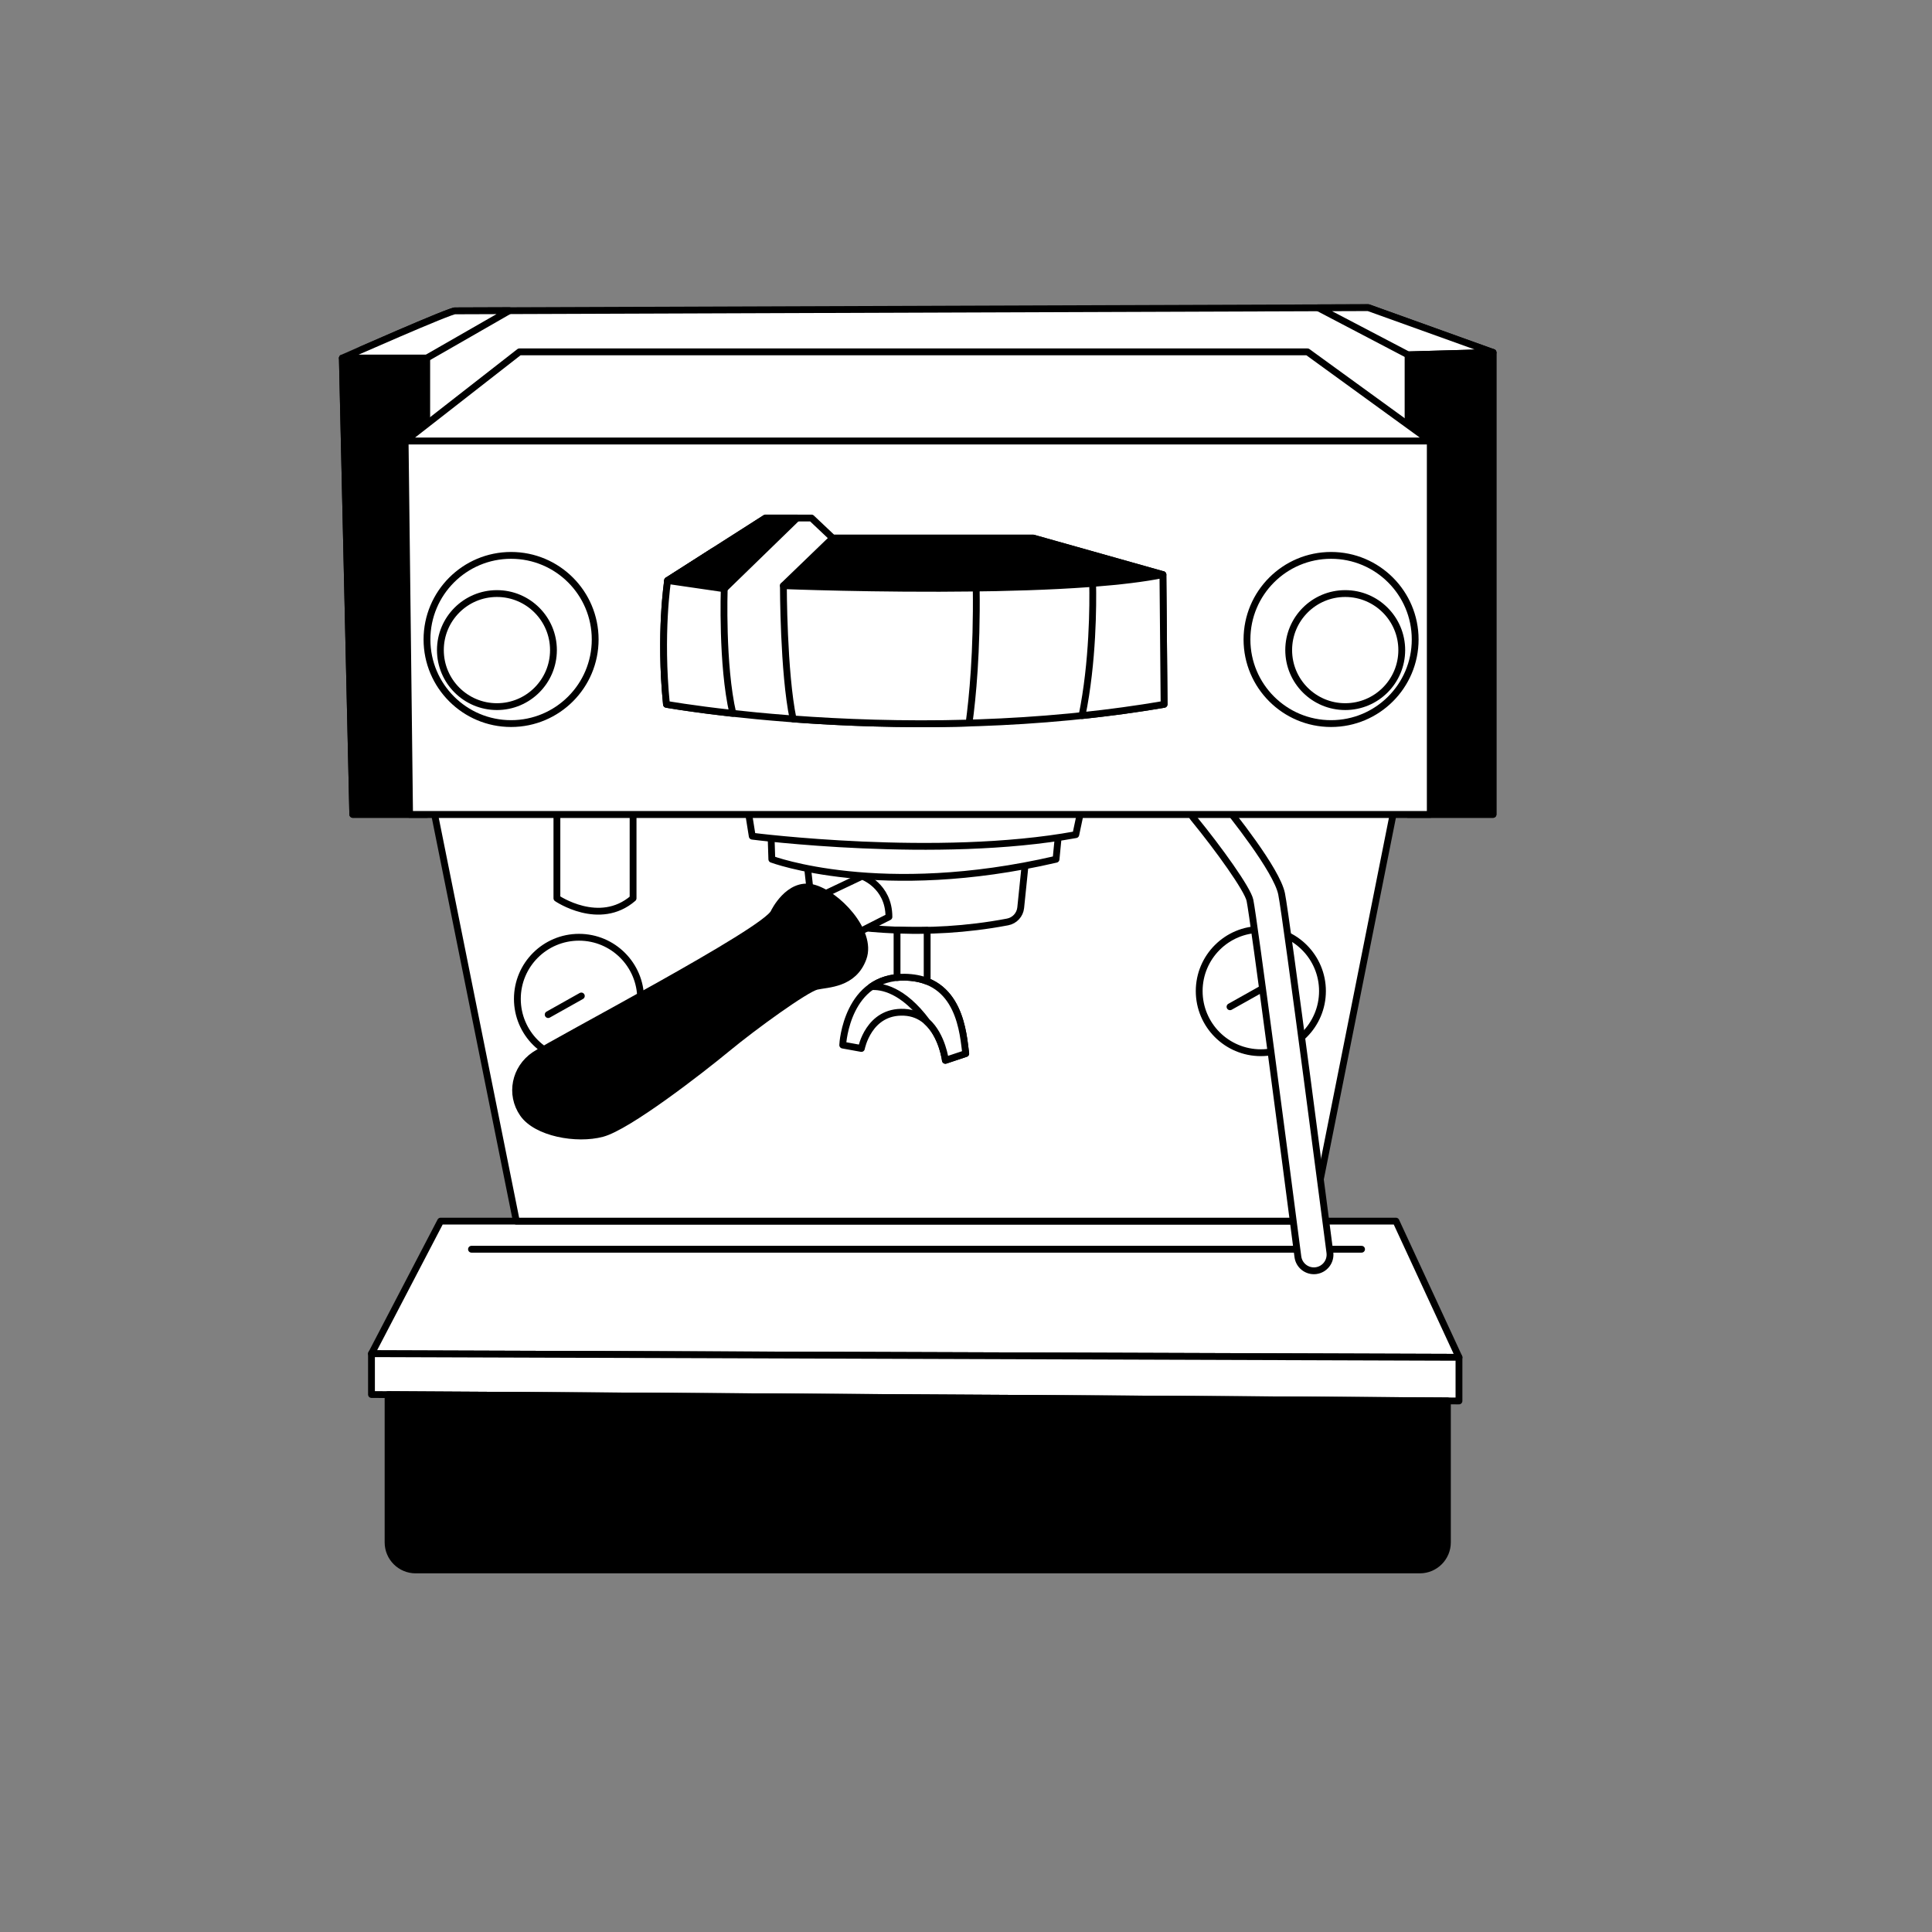
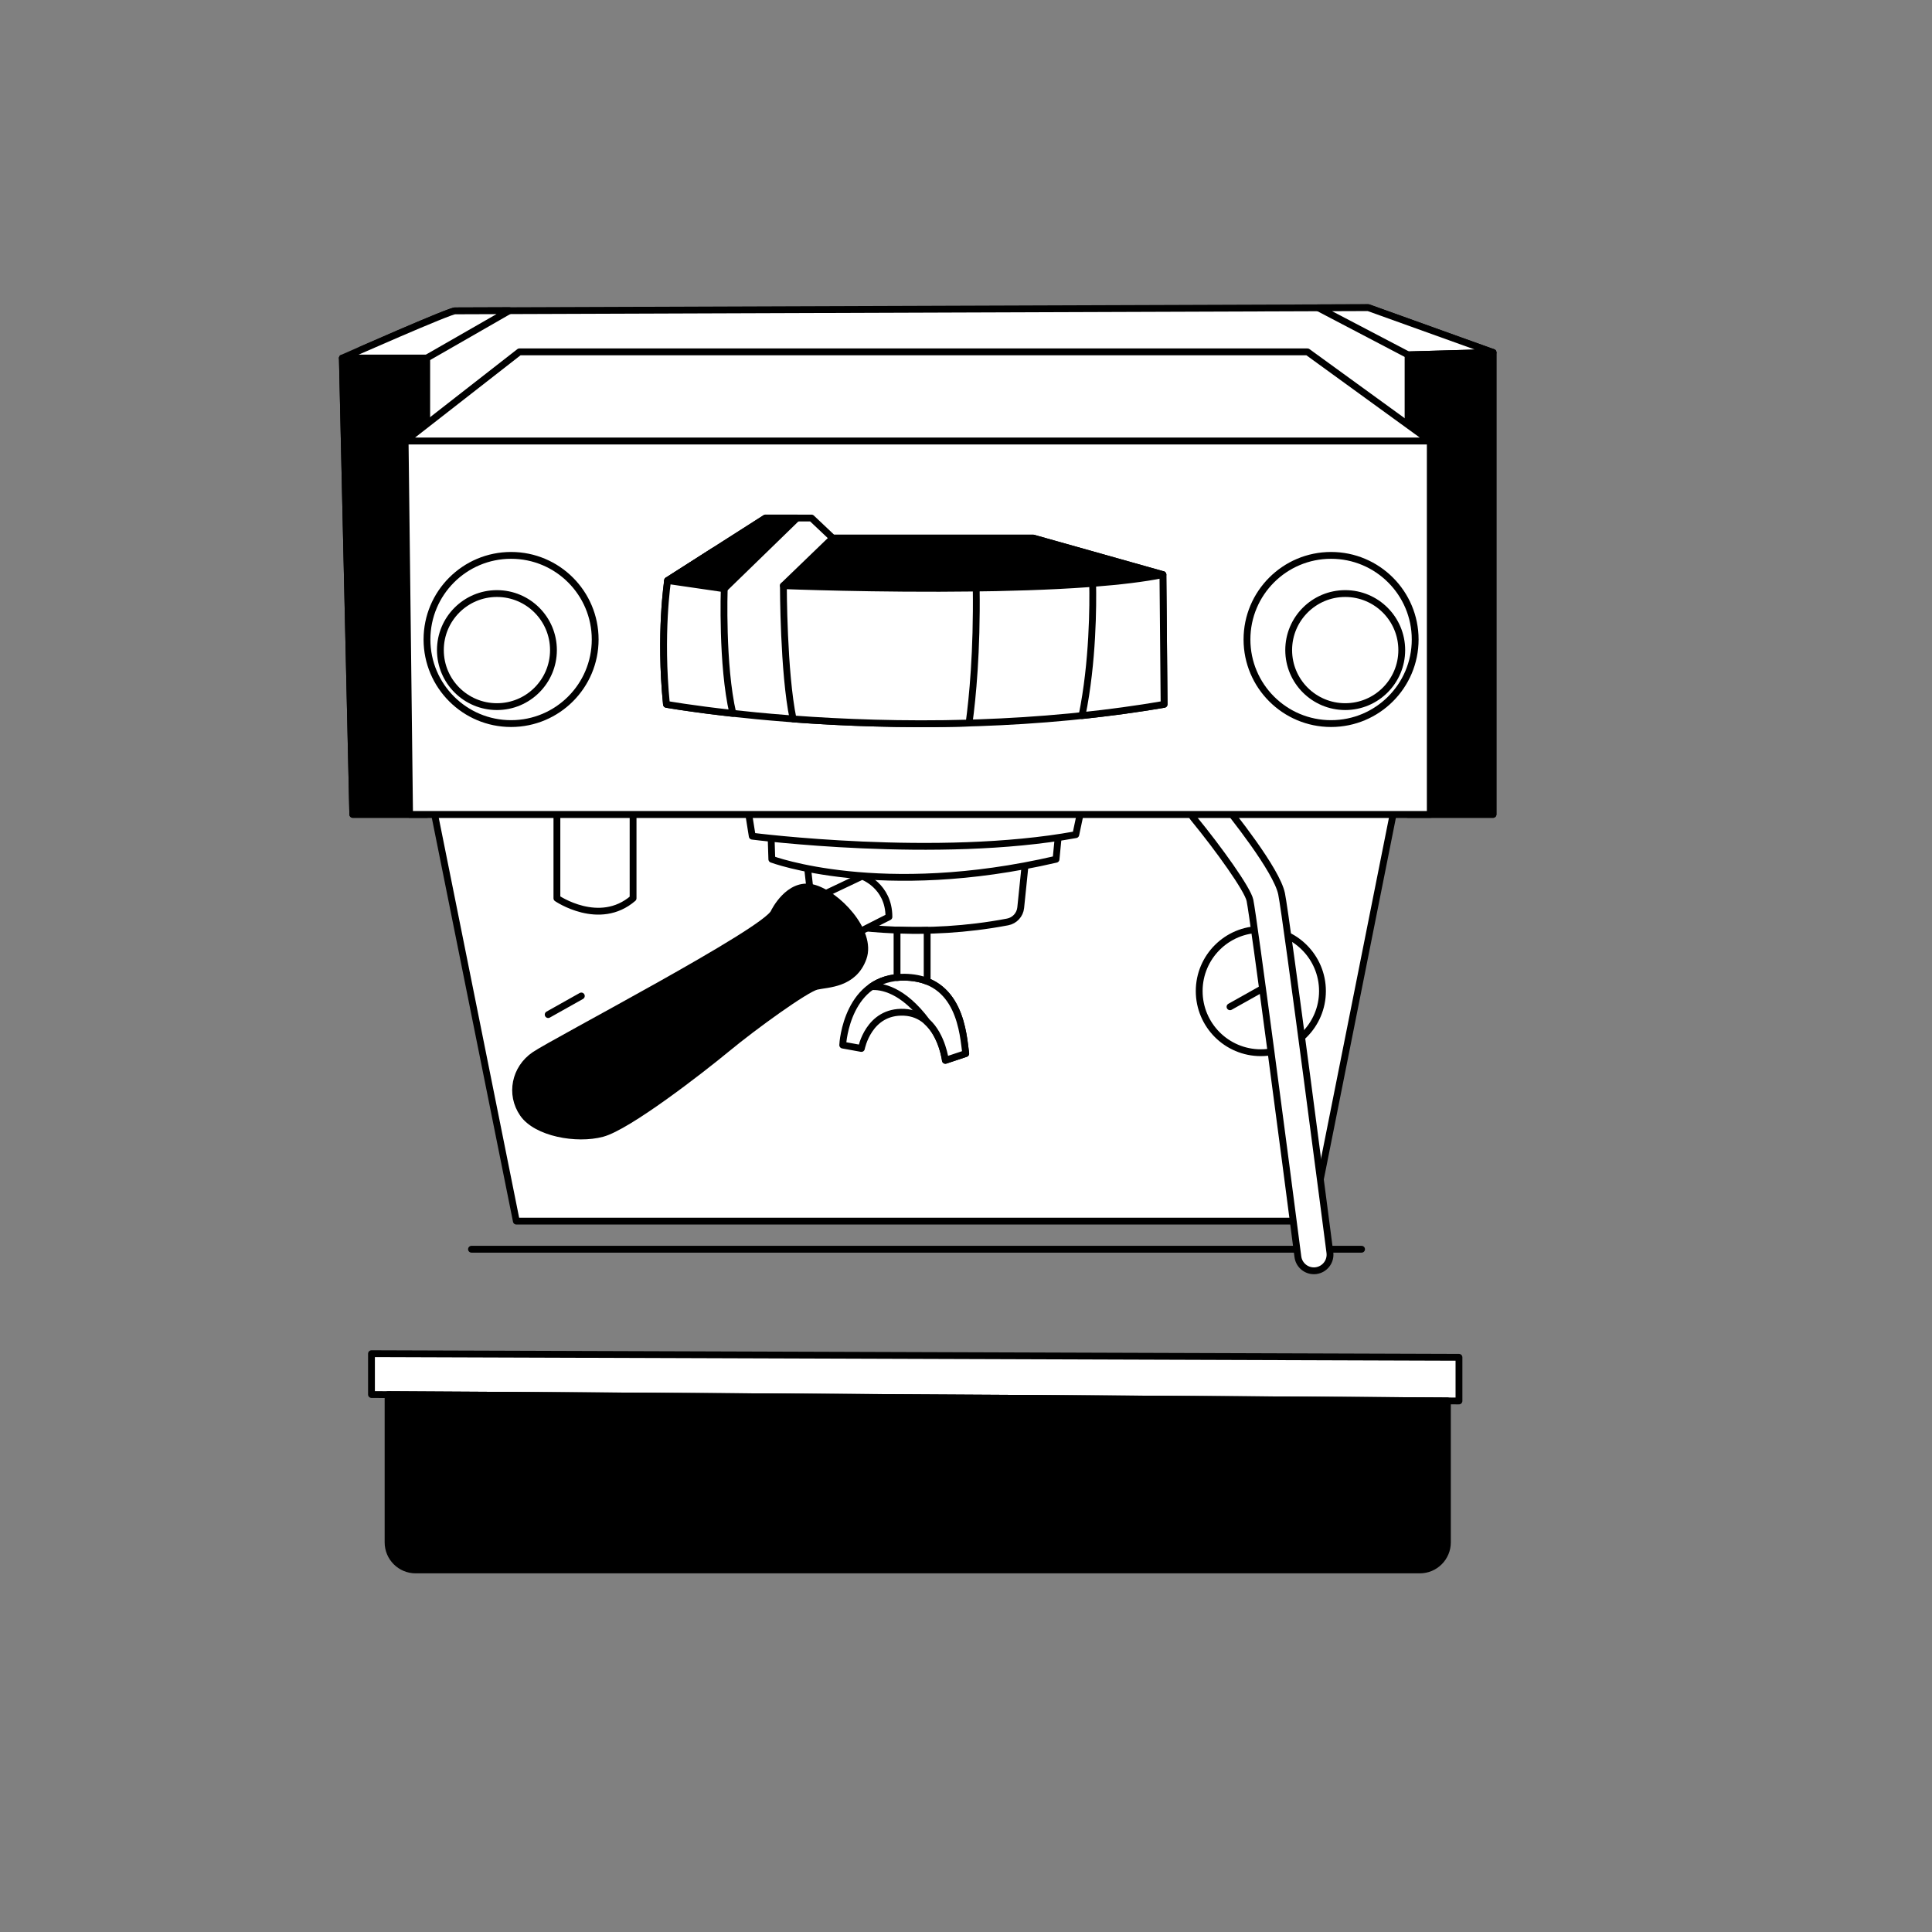
<svg xmlns="http://www.w3.org/2000/svg" xml:space="preserve" style="enable-background:new 0 0 141.649 141.649;" viewBox="0 0 141.649 141.649" y="0px" x="0px" id="Ebene_1" version="1.1">
  <rect x="0" y="0" width="141.649" height="141.649" fill="#808080" stroke="none" />
  <style type="text/css">
	.st0{fill:none;stroke:#000000;stroke-width:0.5;stroke-linecap:round;stroke-linejoin:round;stroke-miterlimit:10;}
	.st1{fill:#FFFFFF;stroke:#000000;stroke-width:0.5;stroke-linecap:round;stroke-linejoin:round;}
	.st2{stroke:#000000;stroke-width:0.5;stroke-linecap:round;stroke-linejoin:round;stroke-miterlimit:10;}
	.st3{fill:#FFFFFF;stroke:#000000;stroke-width:0.5;stroke-linecap:round;stroke-linejoin:round;stroke-miterlimit:10;}
	.st4{fill:#FFFFFF;}
	.st5{fill:none;stroke:#000000;stroke-width:0.5;stroke-linecap:round;stroke-linejoin:round;}
	.st6{stroke:#000000;stroke-width:0.5;stroke-linecap:round;stroke-linejoin:round;}
	.st7{fill:none;stroke:#FFFFFF;stroke-width:0.5;stroke-linecap:round;stroke-linejoin:round;}
	.st8{fill:none;stroke:#FFFFFF;stroke-width:0.5;stroke-linecap:round;stroke-linejoin:round;stroke-miterlimit:10;}
	.st9{stroke:#FFFFFF;stroke-width:0.5;stroke-linecap:round;stroke-linejoin:round;stroke-miterlimit:10;}
</style>
  <g>
-     <polygon points="32.303,89.53 102.347,89.53 106.97,99.515 27.236,99.249" class="st3" />
    <line y2="91.59" x2="99.826" y1="91.59" x1="34.568" class="st3" />
    <polygon points="96.193,89.53 102.555,57.619 35.088,56.552 31.8,59.397 37.857,89.53" class="st3" />
-     <circle r="4.519" cy="73.236" cx="42.451" class="st3" />
    <line y2="74.387" x2="40.191" y1="73.022" x1="42.622" class="st3" />
    <path d="M59.159,63.186l0.379,3.387c0.058,0.516,0.443,0.932,0.952,1.032c1.991,0.392,7.227,1.162,13.386-0.011   c0.515-0.098,0.907-0.524,0.96-1.046l0.384-3.735L59.159,63.186z" class="st3" />
    <path d="M60.698,65.434l2.515-1.194c0,0,1.961,0.682,1.961,2.984l-2.601,1.322l-1.961,0.213l-1.236-1.023   L60.698,65.434z" class="st3" />
    <path d="M56.755,66.875c0,0,1.068-2.211,2.826-1.786c1.758,0.425,4.405,3.204,3.705,5.15   c-0.7,1.946-2.622,1.891-3.41,2.073c-0.788,0.182-4.56,2.905-6.559,4.556c-1.999,1.651-7.271,5.73-9.161,6.235   c-1.89,0.505-4.836-0.033-5.814-1.454c-0.978-1.421-0.583-3.311,0.838-4.288C40.6,76.382,56.239,68.239,56.755,66.875z" class="st2" />
    <path d="M56.526,61.071l0.062,1.928c0,0,7.962,2.986,20.838,0l0.249-2.55L56.526,61.071z" class="st3" />
    <polygon points="27.236,99.249 27.236,102.242 106.968,102.715 106.968,99.515" class="st3" />
    <path d="M54.78,58.982l0.372,2.325c0,0,13.586,1.748,23.722-0.112l0.548-2.585L54.78,58.982z" class="st3" />
    <path d="M61.786,76.622c0-0.187,0.336-5.04,4.541-4.976c4.105,0.062,4.292,4.23,4.479,5.598l-1.493,0.498   c0,0-0.41-3.399-3.022-3.524c-2.613-0.124-3.136,2.653-3.136,2.653L61.786,76.622z" class="st3" />
    <path d="M69.312,77.741l1.493-0.498c-0.187-1.368-0.373-5.536-4.479-5.598c-1.028-0.016-1.823,0.264-2.44,0.696   c0.73-0.05,2.301,0.186,4.073,2.564C69.093,75.932,69.312,77.741,69.312,77.741z" class="st3" />
    <path d="M66.327,71.645c0.641,0.01,1.186,0.119,1.65,0.303v-3.74c-0.776,0.017-1.514,0.009-2.208-0.017v3.479   C65.948,71.653,66.132,71.642,66.327,71.645z" class="st3" />
    <path d="M40.831,58.996v6.864c0,0,3.112,2.132,5.585,0v-6.949L40.831,58.996z" class="st3" />
    <circle r="4.519" cy="72.663" cx="92.441" class="st3" />
    <line y2="73.814" x2="90.181" y1="72.45" x1="92.612" class="st3" />
    <g>
      <path d="M96.463,93.164c-0.641,0.072-1.223-0.383-1.306-1.025c-0.883-6.815-3.235-24.795-3.514-26.132    c-0.168-0.809-2.275-3.753-4.13-6.016c-0.414-0.506-0.34-1.252,0.165-1.666c0.506-0.415,1.252-0.341,1.666,0.165    c0.991,1.21,4.254,5.292,4.617,7.035c0.353,1.699,3.413,25.306,3.543,26.31c0.084,0.648-0.374,1.243-1.022,1.326    C96.477,93.162,96.47,93.163,96.463,93.164z" class="st3" />
    </g>
    <path d="M28.452,102.249v10.833c0,1.116,0.905,2.021,2.021,2.021h73.626c1.116,0,2.021-0.905,2.021-2.021V102.71   L28.452,102.249z" class="st2" />
    <path d="M33.39,22.792l66.929-0.237l9.146,3.287v33.869h-83.6l-0.763-33.457C25.101,26.254,33.247,22.65,33.39,22.792z" class="st3" />
    <path d="M37.343,22.778l-3.953,0.014c-0.143-0.143-8.289,3.462-8.289,3.462h6.184L37.343,22.778z" class="st3" />
    <polygon points="96.654,22.569 103.236,26.016 109.465,25.842 100.319,22.556" class="st3" />
    <polygon points="25.865,59.711 31.286,59.711 31.286,26.254 25.101,26.254" class="st2" />
    <polygon points="103.236,26.016 103.236,26.016 103.236,26.016 103.236,59.711 109.465,59.711 109.465,25.842    109.465,25.842" class="st2" />
    <path d="M30.029,59.711h74.835V32.332H29.702C29.702,32.038,29.944,52.507,30.029,59.711z" class="st3" />
    <g>
      <circle r="6.166" cy="46.885" cx="37.471" class="st3" />
      <circle r="4.145" cy="47.663" cx="36.433" class="st3" />
    </g>
    <g>
      <circle r="6.166" cy="46.885" cx="97.591" class="st3" />
      <circle r="4.145" cy="47.663" cx="98.628" class="st3" />
    </g>
    <path d="M48.863,51.64c0,0,17.81,3.199,36.485,0l-0.086-9.51l-9.51-2.68H61.053l-1.556-1.47h-3.372l-7.176,4.582   C48.949,42.562,48.344,46.453,48.863,51.64z" class="st3" />
    <polygon points="56.125,37.98 48.949,42.562 53.099,43.167 58.435,37.98" class="st2" />
    <g>
      <polygon points="52.337,40.399 48.949,42.562 52.337,40.399" class="st3" />
      <path d="M53.099,43.167l-4.15-0.605c0,0-0.605,3.891-0.086,9.078c0,0,1.806,0.324,4.867,0.663    c-0.001-0.003-0.001-0.005-0.001-0.007C52.905,48.764,53.099,43.167,53.099,43.167z" class="st3" />
    </g>
    <path d="M85.262,42.13l-9.51-2.68H61.053l-3.617,3.489C57.436,42.939,77.425,43.734,85.262,42.13z" class="st2" />
    <path d="M57.436,42.939c0,0,0,6.369,0.71,9.771c3.602,0.267,8.034,0.443,12.904,0.303   c0.25-1.835,0.585-5.222,0.524-9.898C64.309,43.212,57.436,42.939,57.436,42.939z" class="st3" />
    <path d="M85.348,51.64l-0.086-9.51c-1.393,0.285-3.171,0.494-5.151,0.646c0.031,1.532,0.028,5.747-0.779,9.691   C81.313,52.258,83.325,51.987,85.348,51.64z" class="st3" />
    <polygon points="95.859,25.797 38.081,25.797 29.702,32.332 104.864,32.332" class="st3" />
  </g>
</svg>